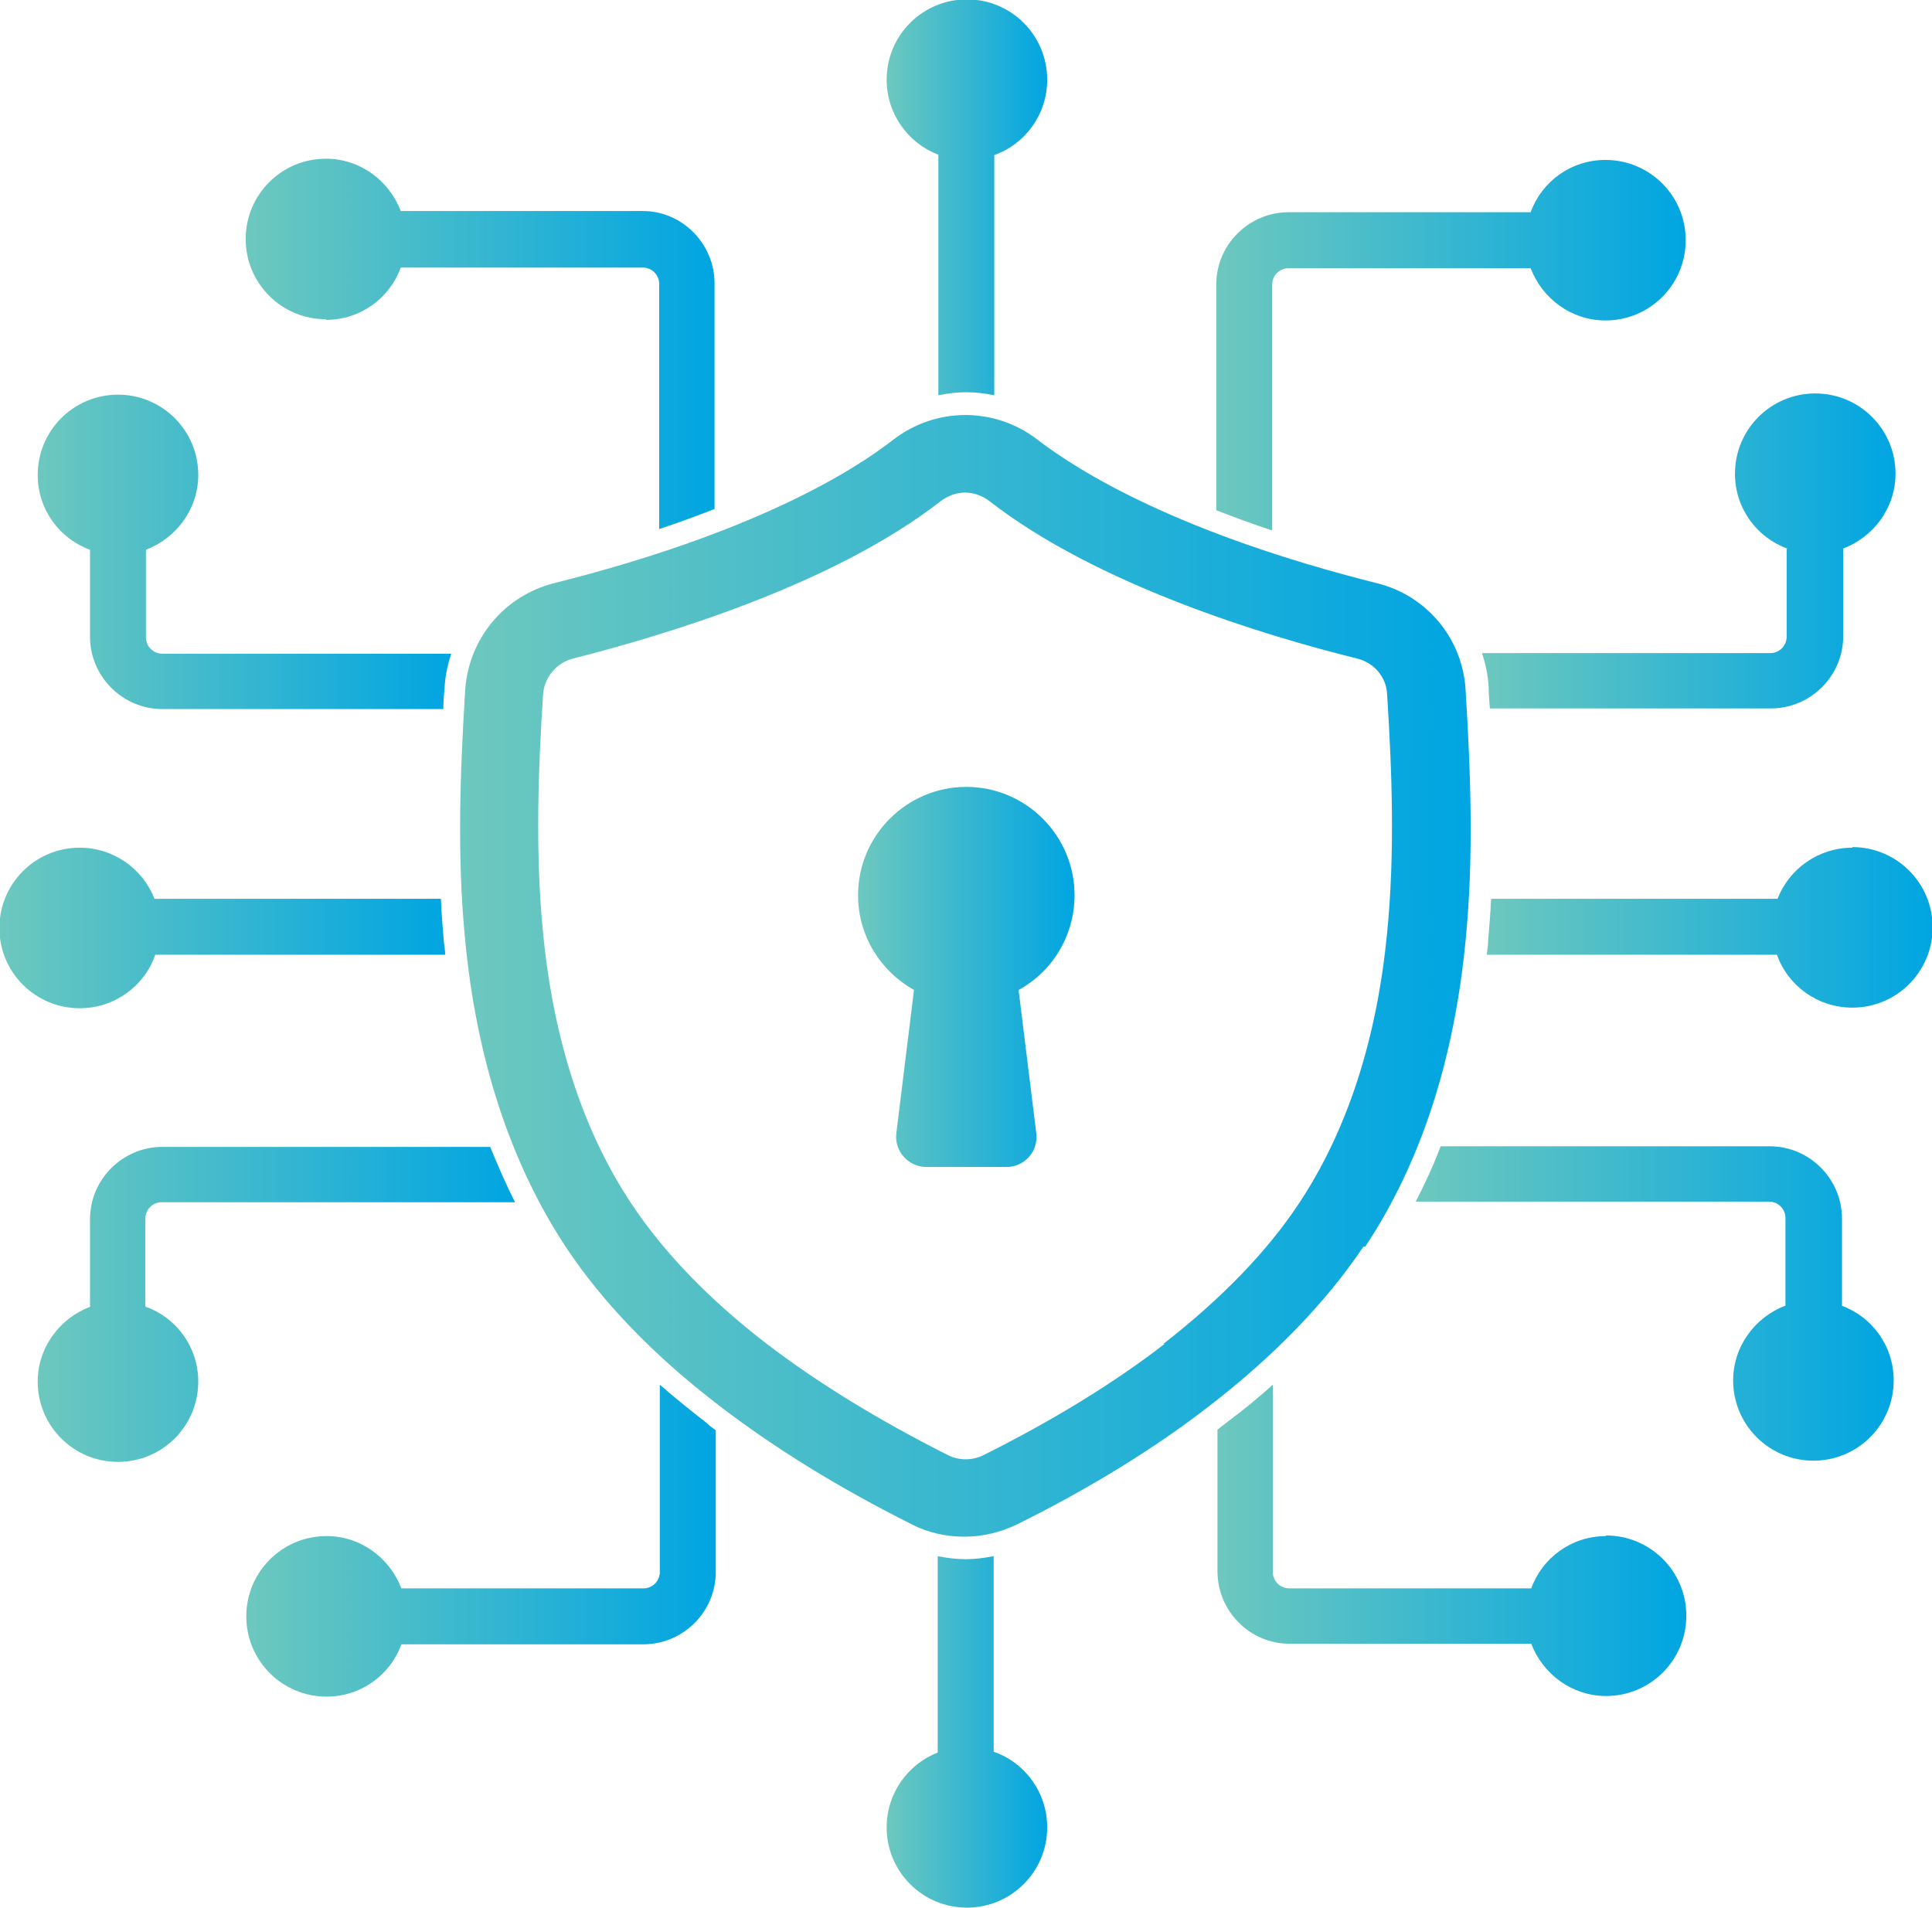
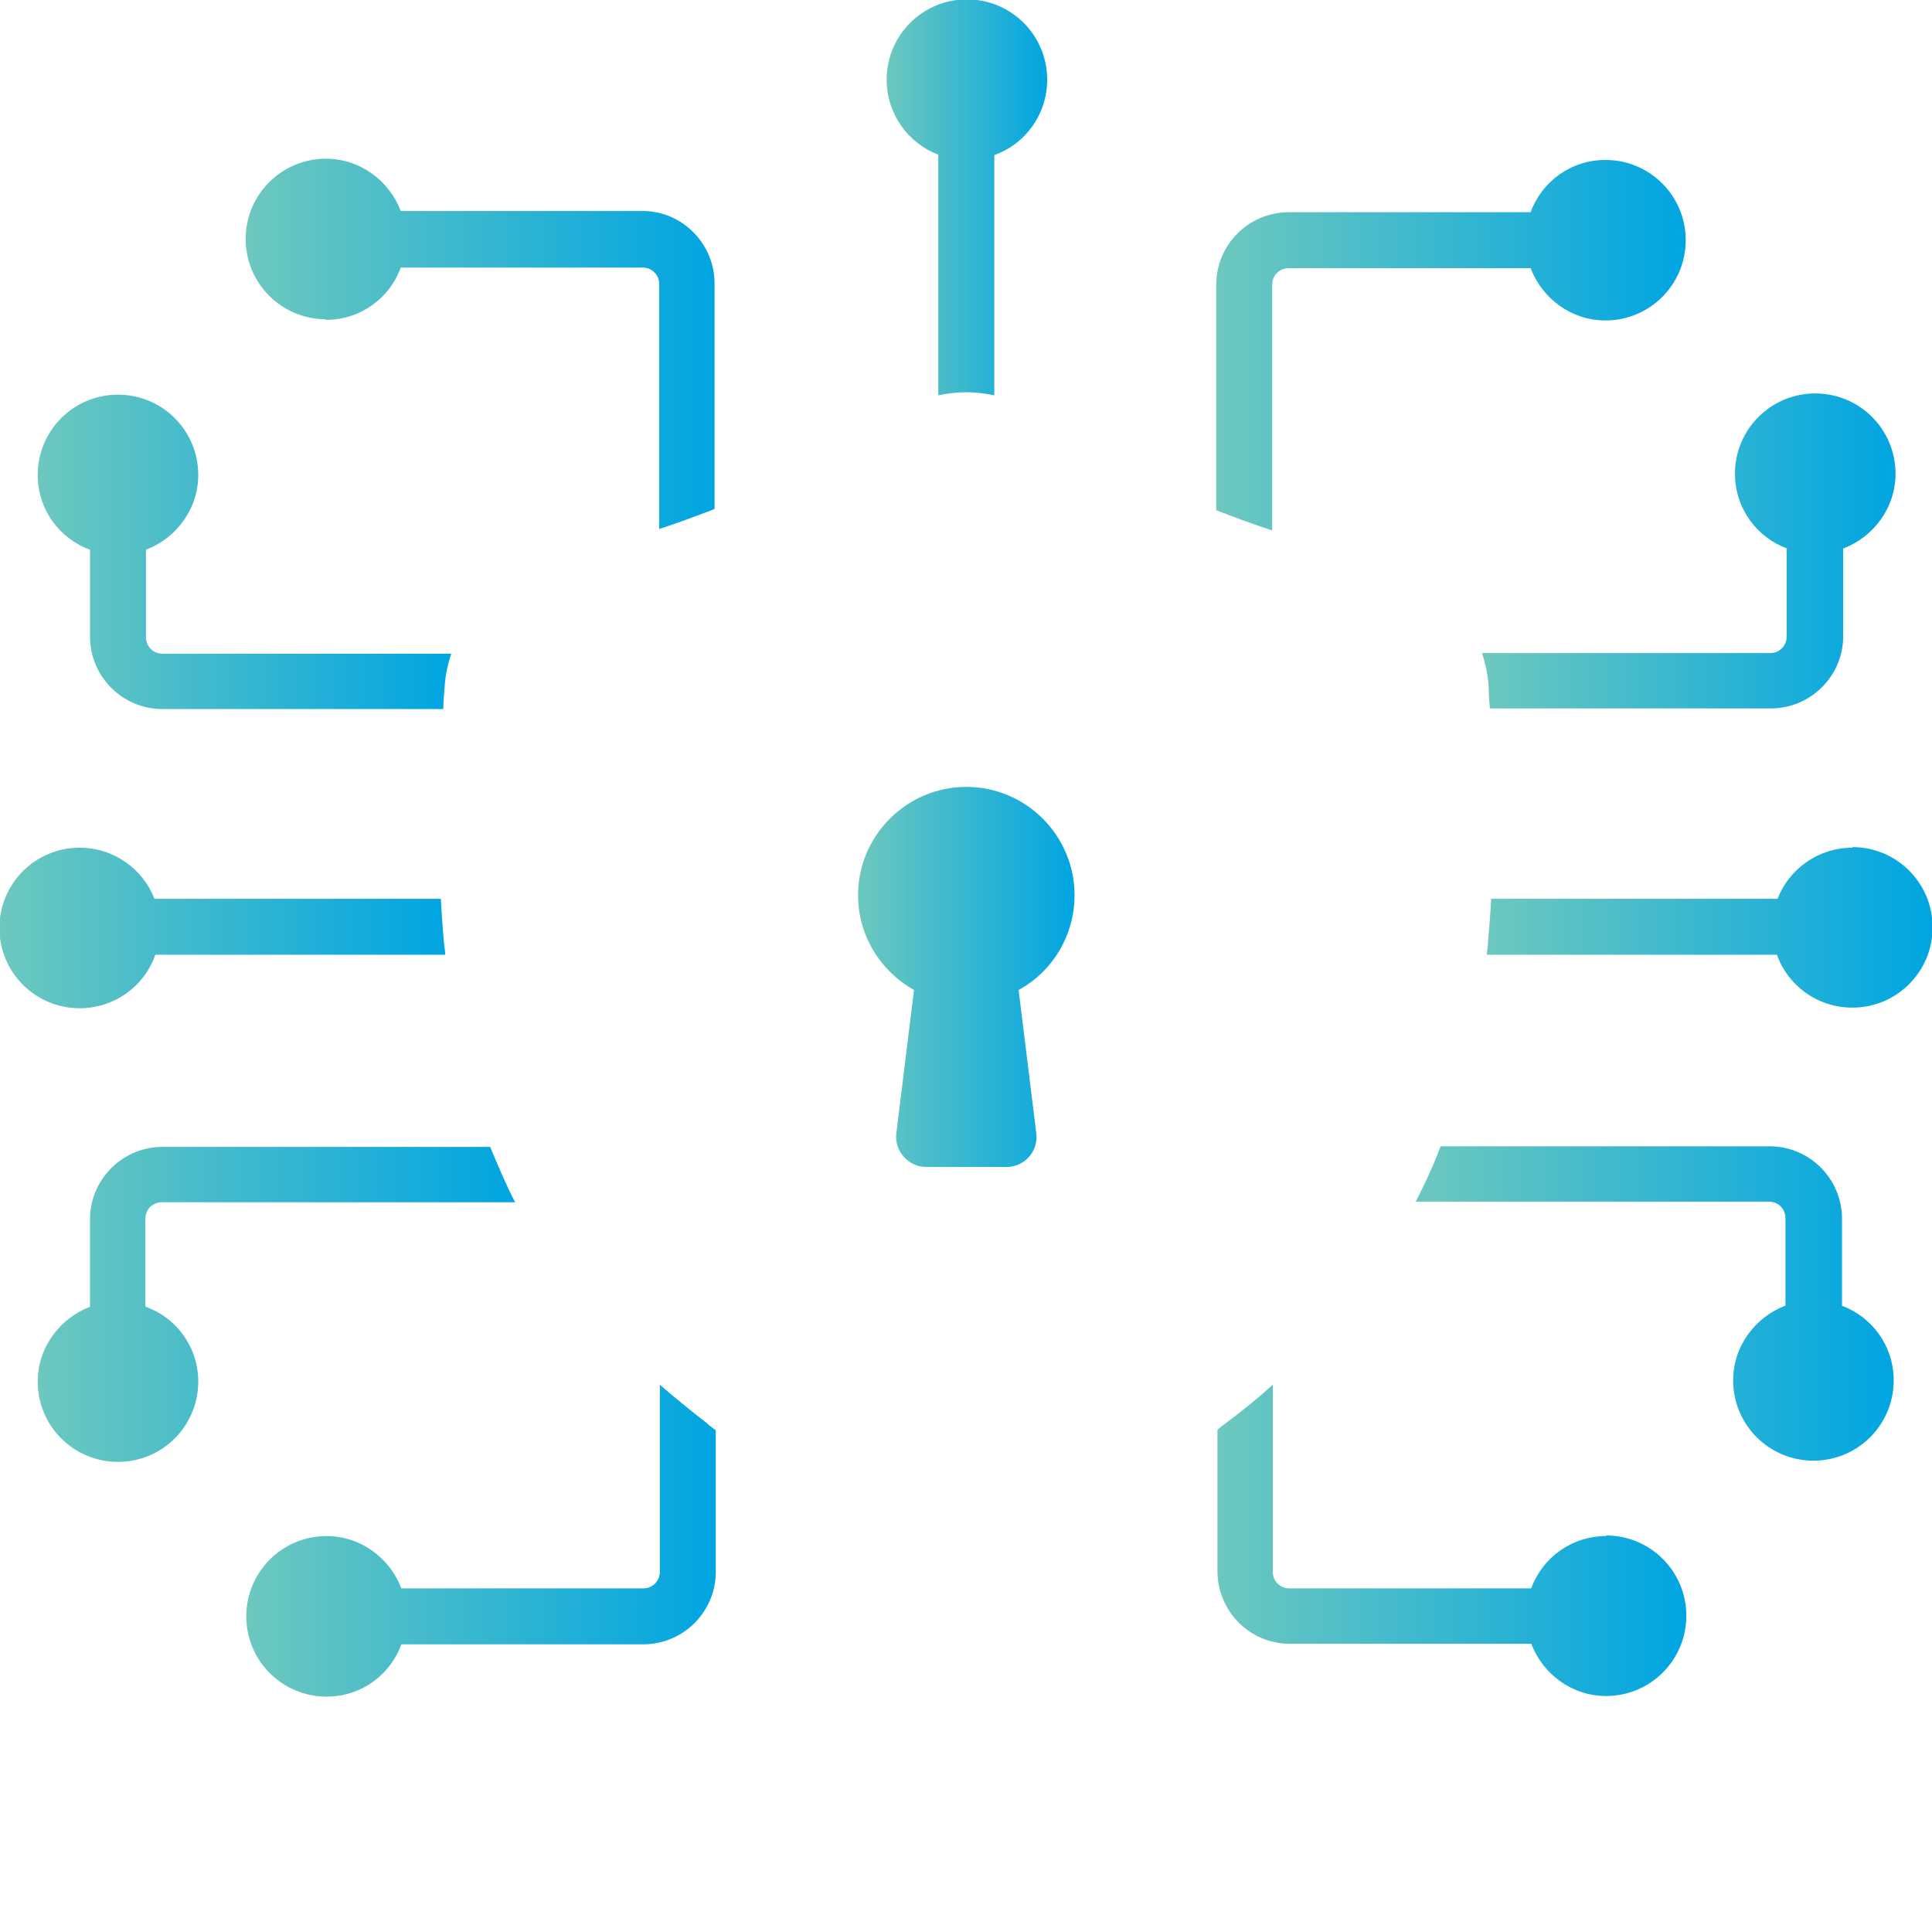
<svg xmlns="http://www.w3.org/2000/svg" xmlns:xlink="http://www.w3.org/1999/xlink" id="Layer_1" data-name="Layer 1" viewBox="0 0 31.77 31.37">
  <defs>
    <style>
      .cls-1 {
        fill: url(#linear-gradient-12);
      }

      .cls-1, .cls-2, .cls-3, .cls-4, .cls-5, .cls-6, .cls-7, .cls-8, .cls-9, .cls-10, .cls-11, .cls-12, .cls-13, .cls-14 {
        stroke-width: 0px;
      }

      .cls-2 {
        fill: url(#linear-gradient);
      }

      .cls-3 {
        fill: url(#linear-gradient-6);
      }

      .cls-4 {
        fill: url(#linear-gradient-11);
      }

      .cls-5 {
        fill: url(#linear-gradient-5);
      }

      .cls-6 {
        fill: url(#linear-gradient-13);
      }

      .cls-7 {
        fill: url(#linear-gradient-14);
      }

      .cls-8 {
        fill: url(#linear-gradient-2);
      }

      .cls-9 {
        fill: url(#linear-gradient-7);
      }

      .cls-10 {
        fill: url(#linear-gradient-3);
      }

      .cls-11 {
        fill: url(#linear-gradient-9);
      }

      .cls-12 {
        fill: url(#linear-gradient-8);
      }

      .cls-13 {
        fill: url(#linear-gradient-10);
      }

      .cls-14 {
        fill: url(#linear-gradient-4);
      }
    </style>
    <linearGradient id="linear-gradient" x1="7.59" y1="16.05" x2="24.19" y2="16.05" gradientUnits="userSpaceOnUse">
      <stop offset="0" stop-color="#6dc8be" />
      <stop offset="1" stop-color="#00a5e2" />
    </linearGradient>
    <linearGradient id="linear-gradient-2" x1="14.1" y1="16.06" x2="17.67" y2="16.06" xlink:href="#linear-gradient" />
    <linearGradient id="linear-gradient-3" x1="14.59" y1="3.25" x2="17.22" y2="3.25" xlink:href="#linear-gradient" />
    <linearGradient id="linear-gradient-4" x1="24.44" y1="15.26" x2="31.77" y2="15.26" xlink:href="#linear-gradient" />
    <linearGradient id="linear-gradient-5" x1="24.36" y1="9.07" x2="31.15" y2="9.07" xlink:href="#linear-gradient" />
    <linearGradient id="linear-gradient-6" x1="20.01" y1="5.67" x2="27.73" y2="5.67" xlink:href="#linear-gradient" />
    <linearGradient id="linear-gradient-7" x1="14.59" y1="28.48" x2="17.22" y2="28.48" xlink:href="#linear-gradient" />
    <linearGradient id="linear-gradient-8" x1="23.29" y1="21.45" x2="31.15" y2="21.45" xlink:href="#linear-gradient" />
    <linearGradient id="linear-gradient-9" x1="20.01" y1="25.33" x2="27.73" y2="25.33" xlink:href="#linear-gradient" />
    <linearGradient id="linear-gradient-10" x1="0" y1="15.26" x2="7.33" y2="15.26" xlink:href="#linear-gradient" />
    <linearGradient id="linear-gradient-11" x1=".62" y1="9.07" x2="7.41" y2="9.07" xlink:href="#linear-gradient" />
    <linearGradient id="linear-gradient-12" x1="4.04" y1="5.67" x2="11.76" y2="5.67" xlink:href="#linear-gradient" />
    <linearGradient id="linear-gradient-13" x1=".62" y1="21.45" x2="8.48" y2="21.45" xlink:href="#linear-gradient" />
    <linearGradient id="linear-gradient-14" x1="4.04" y1="25.33" x2="11.76" y2="25.33" xlink:href="#linear-gradient" />
  </defs>
-   <path class="cls-2" d="m22.45,20.5c.91-1.37,1.46-3.06,1.65-5.03h0c.14-1.41.08-2.82,0-4.13-.05-.84-.64-1.55-1.46-1.75-3.26-.82-4.89-1.83-5.58-2.36-.7-.54-1.67-.54-2.37,0-.68.53-2.31,1.54-5.58,2.36-.82.21-1.4.91-1.46,1.75-.08,1.31-.14,2.71,0,4.13.19,1.97.75,3.66,1.65,5.03.61.92,1.45,1.79,2.52,2.61.91.7,1.98,1.36,3.18,1.96.27.14.57.2.86.2s.59-.07.86-.2c1.21-.6,2.28-1.26,3.18-1.96,1.06-.82,1.91-1.7,2.52-2.61Zm-3.3,1.6c-.84.65-1.84,1.26-2.98,1.83-.18.09-.4.09-.58,0-1.13-.57-2.13-1.18-2.98-1.83-.95-.73-1.7-1.51-2.23-2.31-.79-1.19-1.28-2.69-1.45-4.45-.13-1.32-.08-2.67,0-3.92.02-.28.22-.52.49-.59,1.5-.38,4.28-1.21,6.05-2.59.12-.09.26-.14.4-.14s.28.05.4.14c1.77,1.38,4.55,2.22,6.05,2.59.28.07.48.31.49.59.08,1.26.13,2.6,0,3.92-.17,1.76-.66,3.26-1.45,4.45-.53.8-1.28,1.57-2.23,2.31Z" />
  <path class="cls-8" d="m15.89,12.94c-.98,0-1.78.8-1.78,1.78,0,.67.37,1.25.92,1.56l-.29,2.35c-.04.3.2.56.49.56h1.32c.3,0,.53-.26.49-.56l-.29-2.35c.55-.3.92-.89.92-1.56,0-.98-.8-1.78-1.78-1.78Z" />
  <path class="cls-10" d="m15.43,2.54v3.96c.15-.03.3-.05.46-.05s.31.02.46.05v-3.95c.51-.18.87-.67.87-1.24,0-.73-.59-1.32-1.32-1.32s-1.32.59-1.32,1.32c0,.56.35,1.04.84,1.23Z" />
  <path class="cls-14" d="m30.46,13.94c-.56,0-1.04.35-1.23.84h-4.71c-.01.23-.03.46-.05.7v.02c0,.07-.02.13-.02.2h4.77c.18.51.67.87,1.24.87.73,0,1.32-.59,1.32-1.32s-.59-1.32-1.32-1.32Z" />
-   <path class="cls-5" d="m29.38,9.03v1.44c0,.15-.12.27-.27.27h-4.74c.06.18.1.37.11.57,0,.11.01.22.02.34h4.62c.65,0,1.19-.53,1.19-1.19v-1.44c.5-.19.86-.67.86-1.23,0-.73-.59-1.32-1.32-1.32s-1.32.59-1.32,1.32c0,.57.36,1.05.86,1.23Z" />
+   <path class="cls-5" d="m29.38,9.03v1.44c0,.15-.12.27-.27.27h-4.74c.06.18.1.37.11.57,0,.11.01.22.02.34h4.62c.65,0,1.19-.53,1.19-1.19v-1.44c.5-.19.86-.67.86-1.23,0-.73-.59-1.32-1.32-1.32s-1.32.59-1.32,1.32c0,.57.36,1.05.86,1.23" />
  <path class="cls-3" d="m20.92,8.71v-4.03c0-.15.12-.27.27-.27h3.98c.19.5.67.86,1.23.86.73,0,1.32-.59,1.32-1.32,0-.73-.59-1.32-1.32-1.32-.57,0-1.05.36-1.23.86h-3.98c-.65,0-1.19.53-1.19,1.19v3.71c.28.11.58.22.91.33Z" />
-   <path class="cls-9" d="m16.34,28.81v-3.22c-.15.03-.3.05-.46.05s-.31-.02-.46-.05v3.23c-.49.19-.84.67-.84,1.23,0,.73.59,1.32,1.32,1.32s1.32-.59,1.32-1.32c0-.57-.36-1.06-.87-1.24Z" />
  <path class="cls-12" d="m30.29,21.48v-1.44c0-.65-.53-1.19-1.19-1.19h-5.41c-.12.32-.26.62-.41.91h5.81c.15,0,.27.12.27.27v1.44c-.5.19-.86.67-.86,1.23,0,.73.59,1.32,1.32,1.32s1.32-.59,1.32-1.32c0-.57-.36-1.05-.86-1.23Z" />
  <path class="cls-11" d="m26.41,25.26c-.57,0-1.05.36-1.23.86h-3.98c-.15,0-.27-.12-.27-.27v-3.08c-.24.22-.5.43-.77.63-.05.04-.09.07-.14.11v2.33c0,.65.53,1.19,1.18,1.19h3.98c.19.5.67.86,1.23.86.73,0,1.32-.59,1.32-1.32,0-.73-.59-1.32-1.32-1.32Z" />
  <path class="cls-13" d="m2.55,15.7h4.77c0-.06-.01-.13-.02-.2-.02-.24-.04-.48-.05-.72H2.54c-.19-.49-.67-.84-1.23-.84-.73,0-1.32.59-1.32,1.32s.59,1.32,1.32,1.32c.57,0,1.06-.36,1.24-.87Z" />
  <path class="cls-4" d="m1.48,9.03v1.44c0,.65.53,1.19,1.19,1.19h4.62c0-.11.01-.23.02-.34.01-.2.05-.39.11-.57H2.67c-.15,0-.27-.12-.27-.27v-1.44c.5-.19.86-.67.86-1.23,0-.73-.59-1.32-1.32-1.32s-1.32.59-1.32,1.32c0,.57.36,1.05.86,1.23Z" />
  <path class="cls-1" d="m5.36,5.26c.57,0,1.05-.36,1.23-.86h3.98c.15,0,.27.12.27.27v4.03c.33-.11.63-.22.91-.33v-3.71c0-.65-.53-1.19-1.18-1.19h-3.98c-.19-.5-.67-.86-1.23-.86-.73,0-1.32.59-1.32,1.32,0,.73.59,1.32,1.32,1.32Z" />
  <path class="cls-6" d="m2.39,21.48v-1.44c0-.15.12-.27.27-.27h5.81c-.15-.29-.28-.6-.41-.91H2.67c-.65,0-1.19.53-1.19,1.19v1.44c-.5.19-.86.67-.86,1.23,0,.73.59,1.32,1.32,1.32s1.32-.59,1.32-1.32c0-.57-.36-1.05-.86-1.23Z" />
  <path class="cls-7" d="m11.62,23.4c-.27-.21-.53-.42-.77-.63v3.08c0,.15-.12.27-.27.27h-3.98c-.19-.5-.67-.86-1.23-.86-.73,0-1.32.59-1.32,1.32,0,.73.59,1.32,1.32,1.32.57,0,1.05-.36,1.23-.86h3.98c.65,0,1.19-.53,1.19-1.19v-2.33s-.1-.07-.14-.11Z" />
</svg>